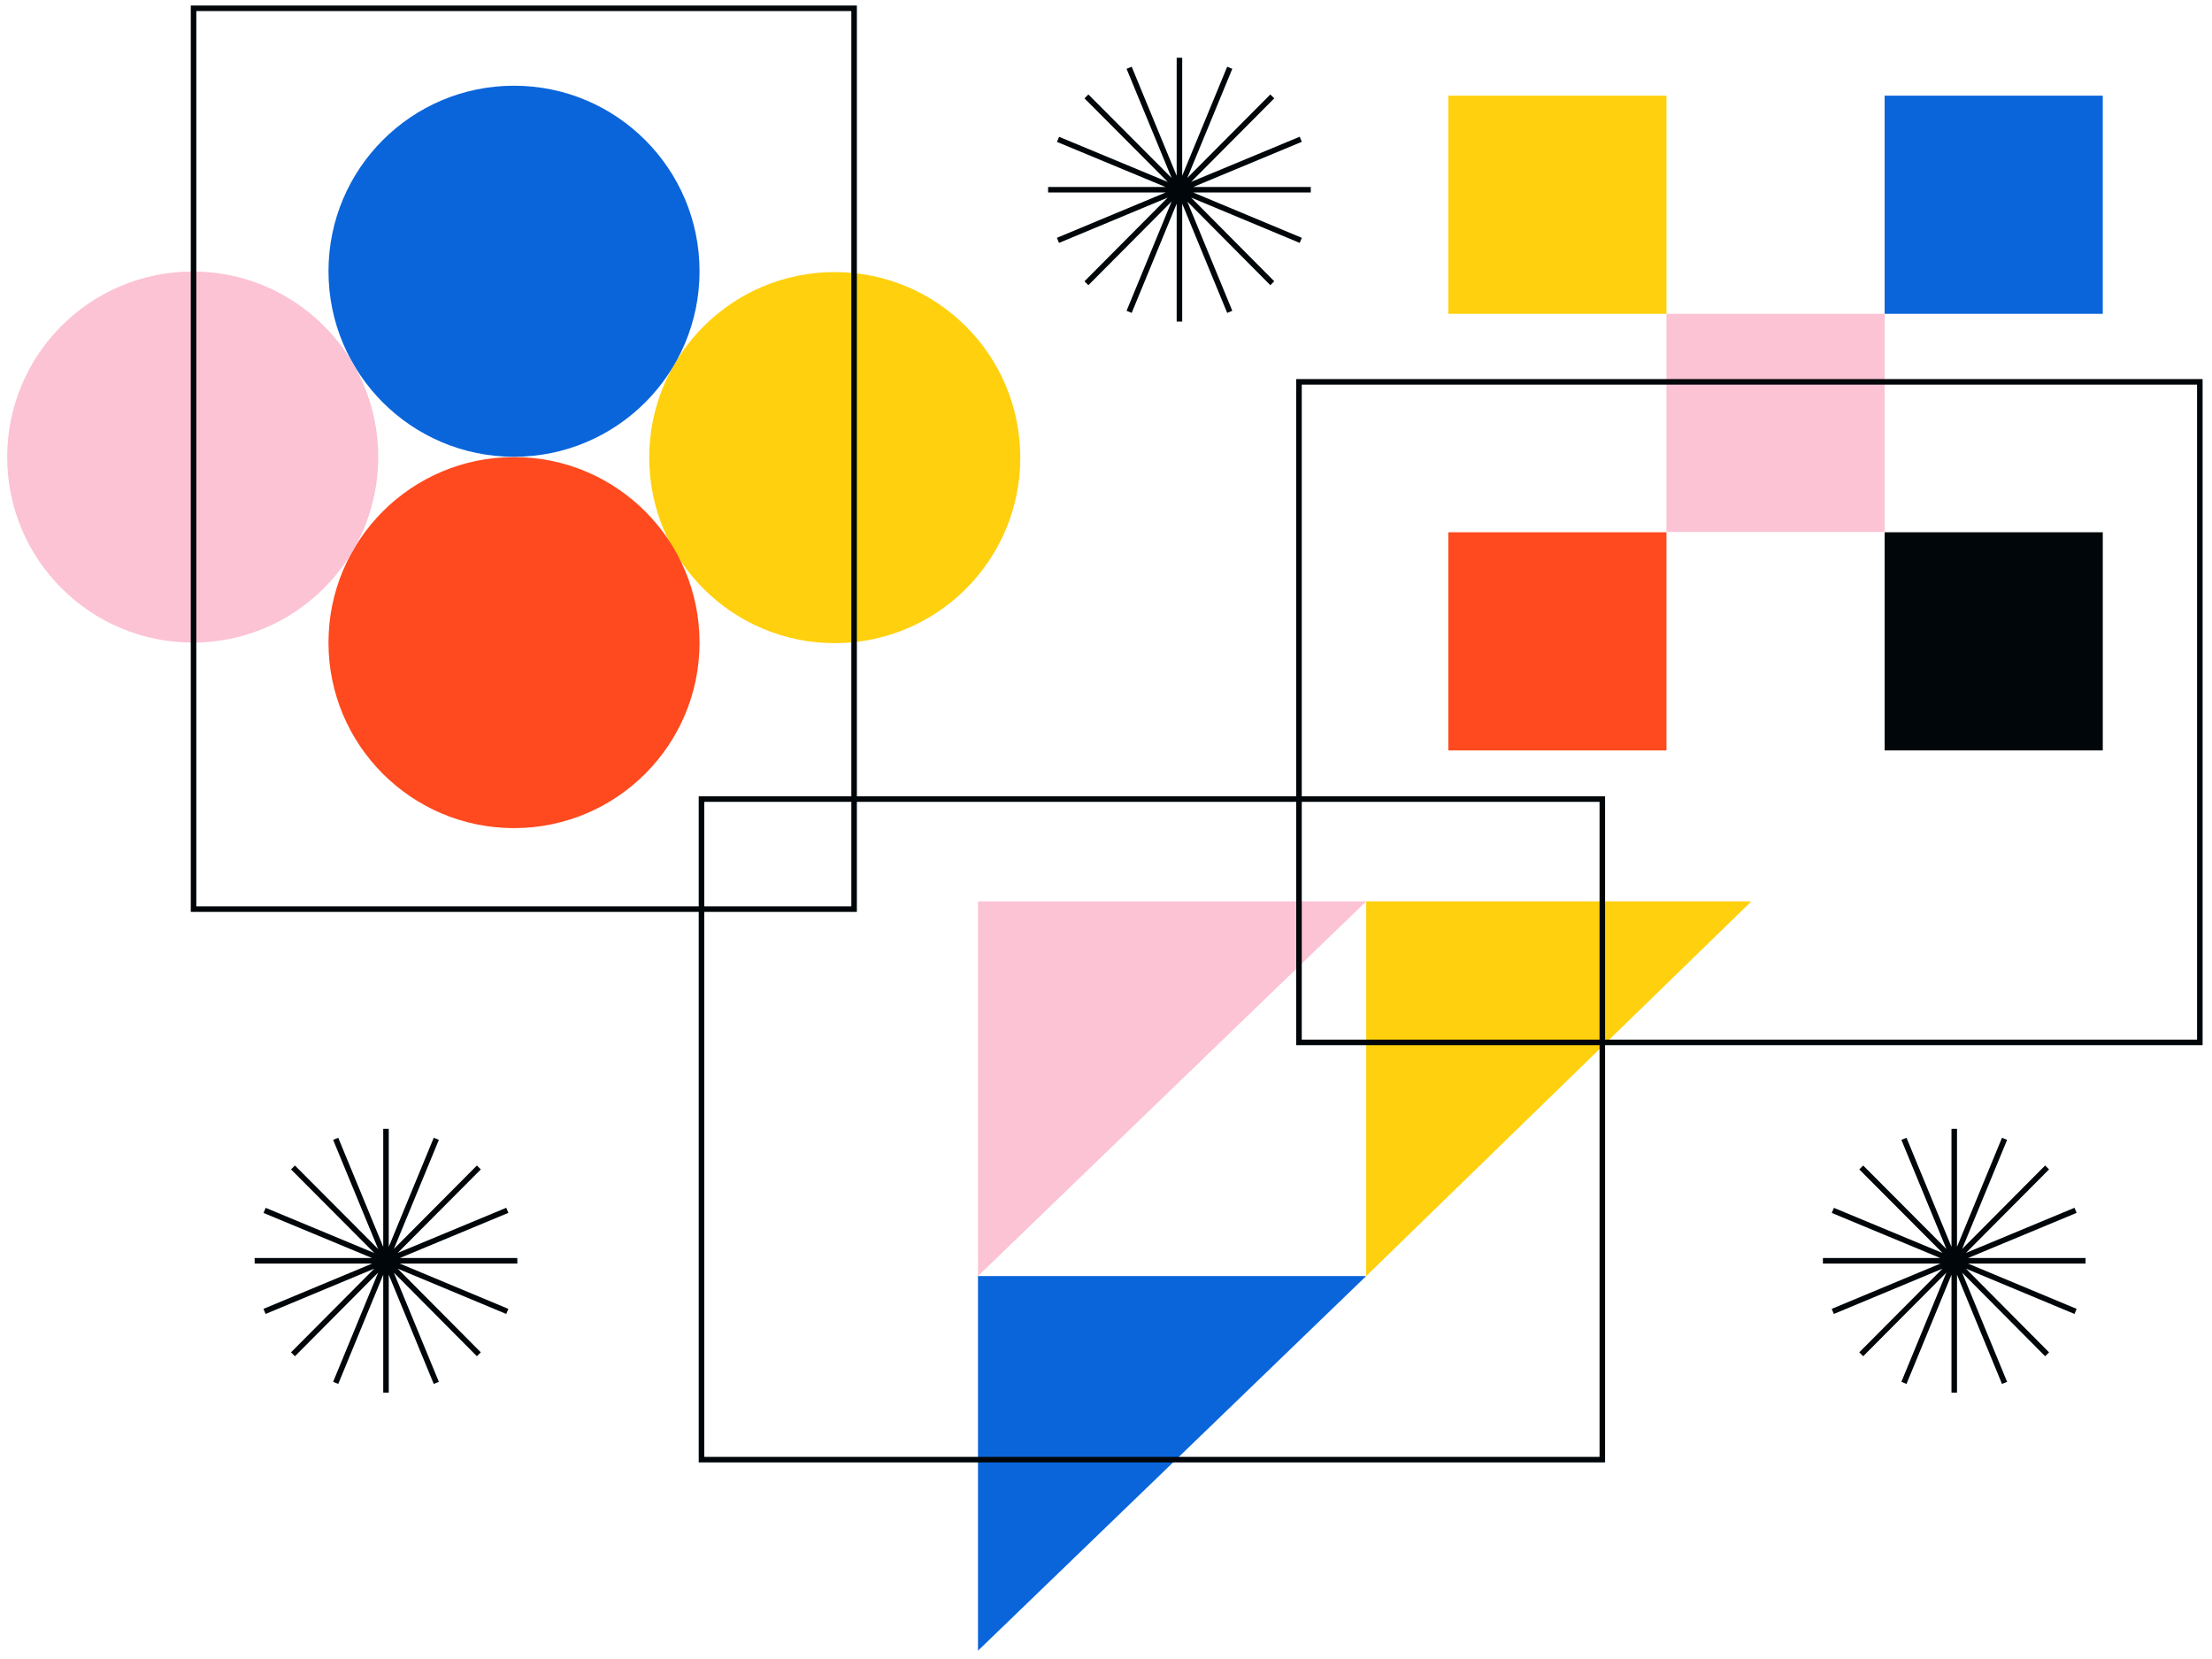
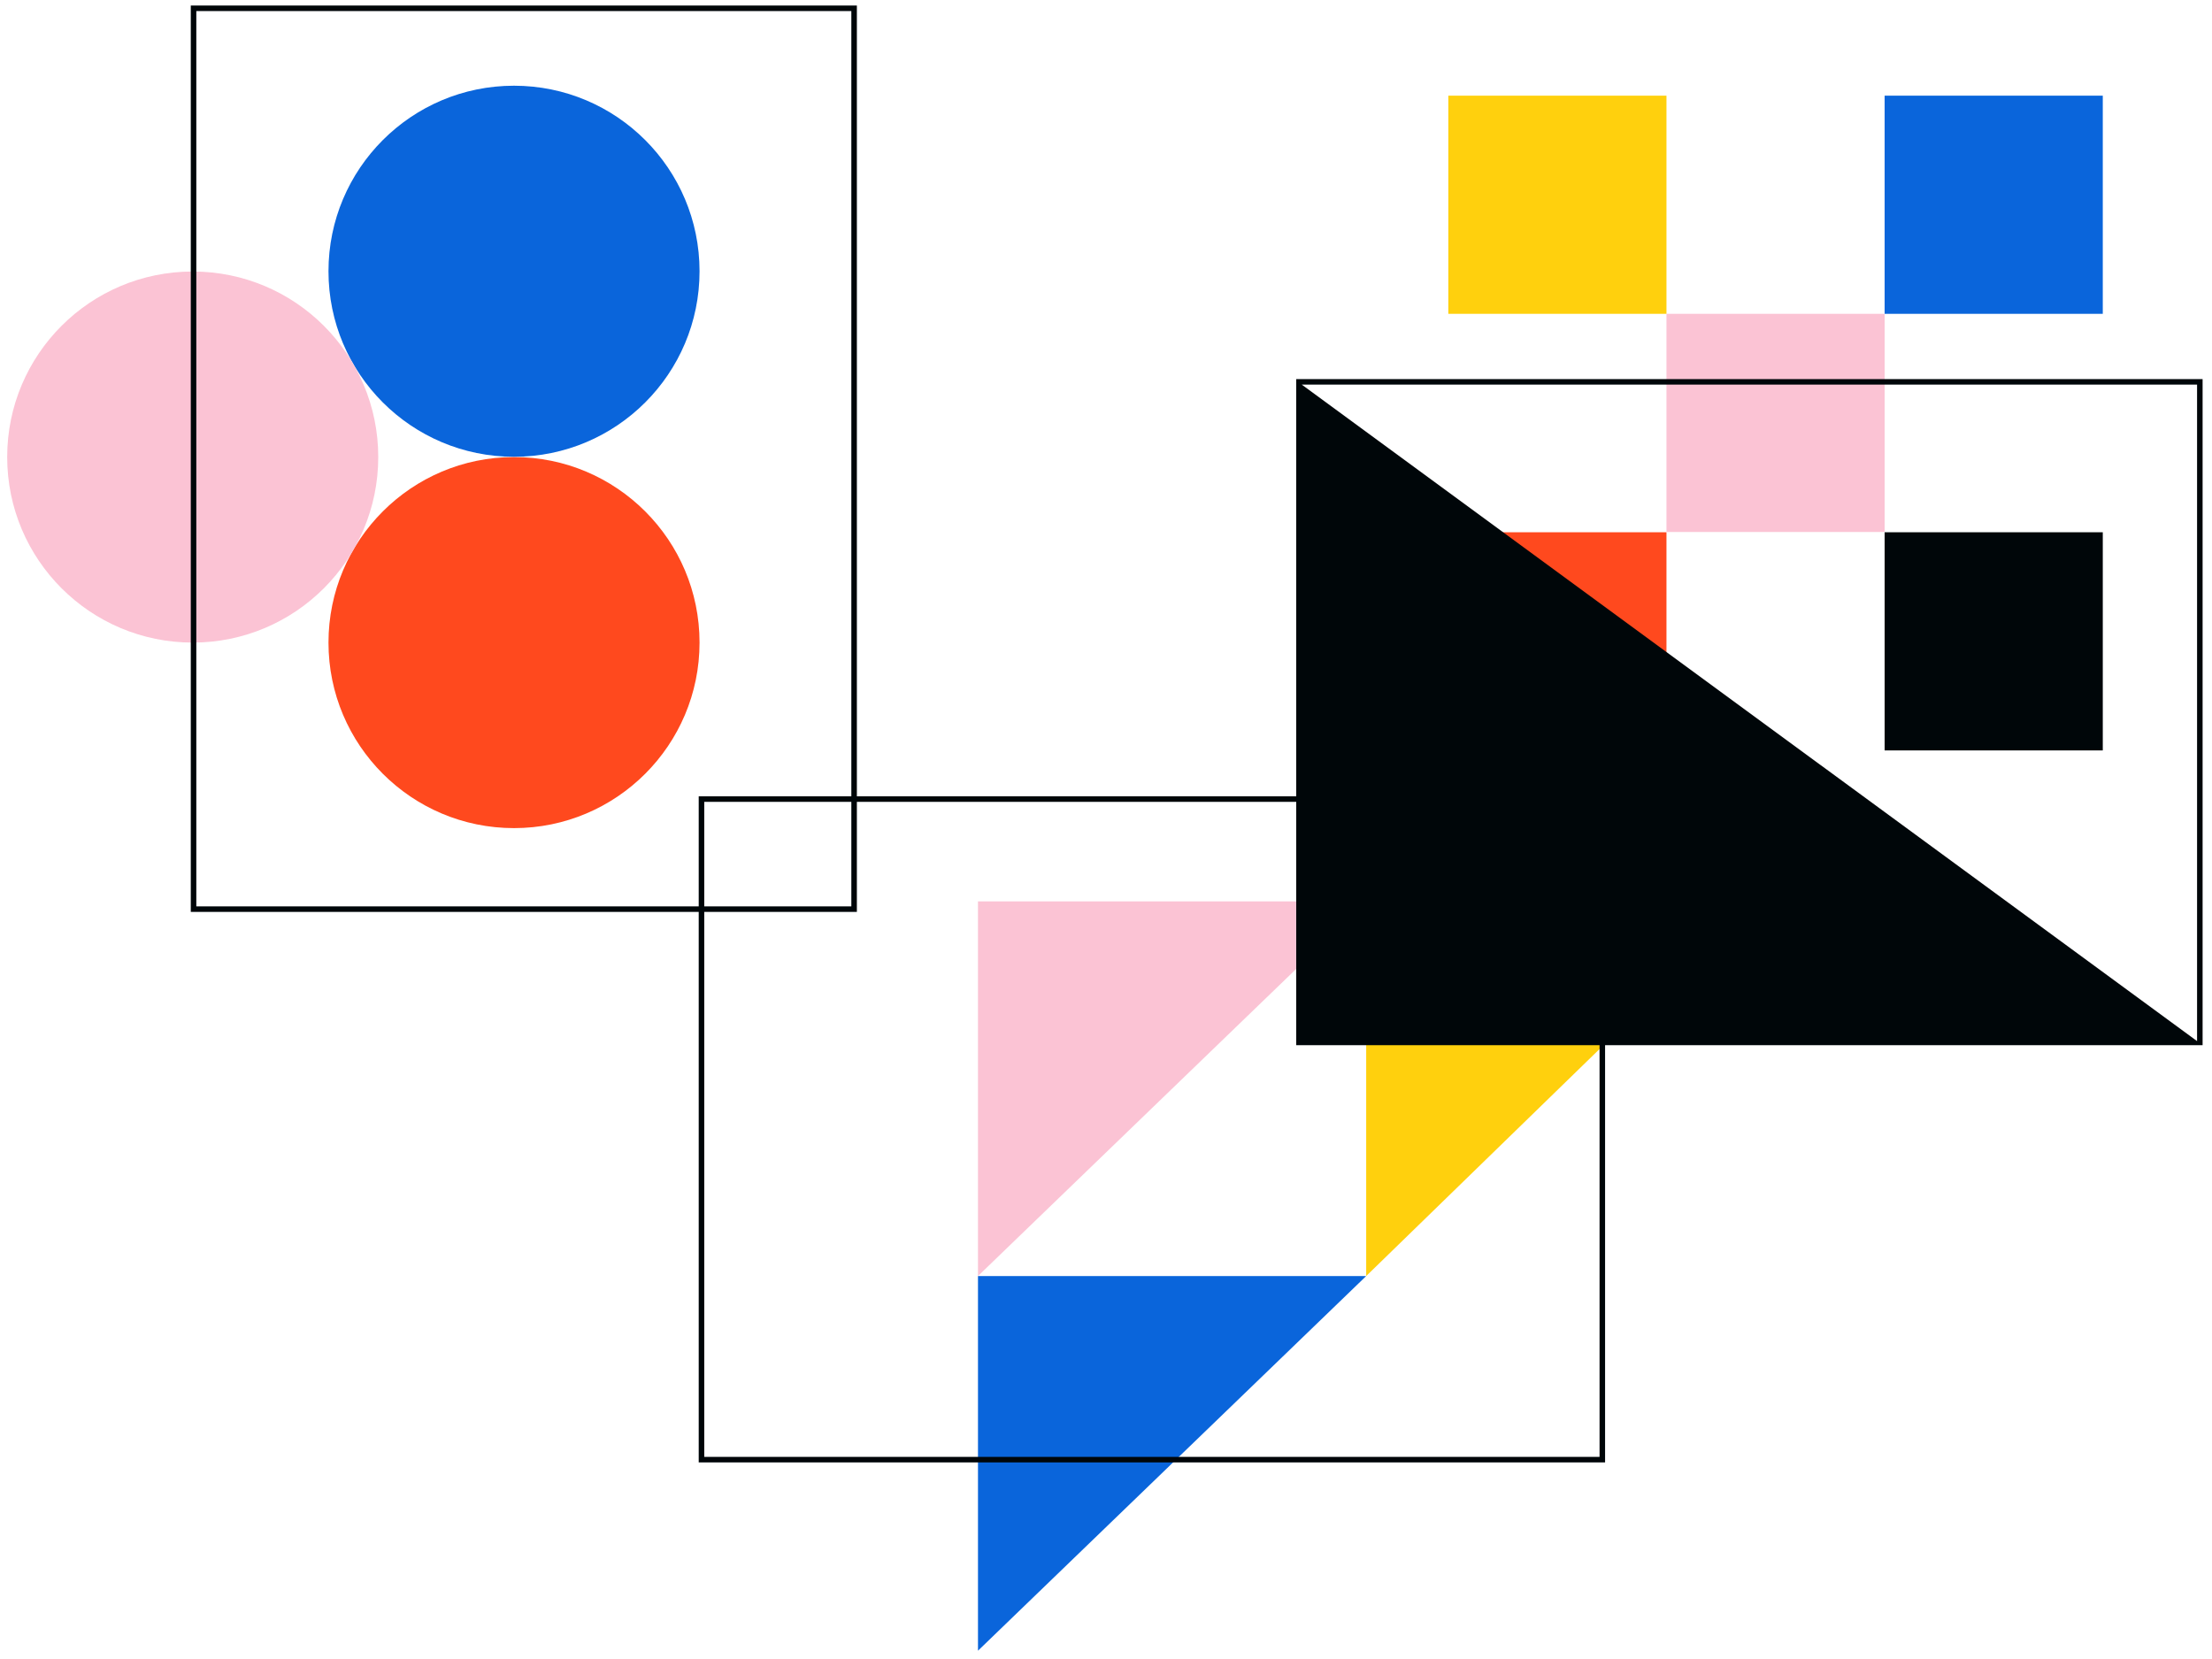
<svg xmlns="http://www.w3.org/2000/svg" id="artwork" viewBox="0 0 800 600">
  <rect x="602.7" y="113.5" width="78.9" height="78.9" fill="#fbc3d4" />
  <rect x="681.6" y="34.6" width="78.9" height="78.9" fill="#0a65db" />
  <rect x="523.8" y="192.5" width="78.9" height="78.9" fill="#ff491e" />
  <rect x="681.6" y="192.5" width="78.9" height="78.9" fill="#000609" />
  <rect x="523.8" y="34.6" width="78.9" height="78.9" fill="#ffd00d" />
  <polygon points="353.7 597 353.7 461.5 494.1 461.5 353.7 597" fill="#0a65db" />
  <polygon points="494.1 461.5 494.1 326 633.4 326 494.1 461.5" fill="#ffd00d" />
  <polygon points="353.7 461.5 353.7 326 494.1 326 353.7 461.5" fill="#fbc3d4" />
-   <circle cx="301.9" cy="165.5" r="67.1" fill="#ffd00d" />
  <circle cx="185.9" cy="232.4" r="67.1" fill="#ff491e" />
  <circle cx="185.9" cy="98.1" r="67.1" fill="#0a65db" />
  <circle cx="69.7" cy="165.3" r="67.1" fill="#fbc3d4" />
  <path d="M309.9,329.8H69V2H309.9ZM71,327.8H307.9V4H71Z" fill="#000609" />
  <path d="M580.5,528.9H252.7V288H580.5Zm-325.8-2H578.5V290H254.7Z" fill="#000609" />
-   <path d="M796.6,378H468.8V137.1H796.6Zm-325.8-2H794.6V139.1H470.8Z" fill="#000609" />
-   <polygon points="187.1 454.98 144.61 454.98 183.86 438.65 183.09 436.81 143.84 453.13 173.89 422.93 172.47 421.52 142.45 451.7 158.72 412.25 156.87 411.49 140.6 450.93 140.6 408.25 138.6 408.25 138.6 450.93 122.33 411.49 120.48 412.25 136.76 451.71 106.67 421.52 105.25 422.93 135.38 453.17 96.08 436.83 95.31 438.68 134.54 454.98 92.1 454.98 92.1 456.98 134.6 456.98 95.28 473.37 96.05 475.21 135.35 458.83 105.25 489.09 106.67 490.5 136.76 460.25 120.48 499.76 122.33 500.52 138.6 461.03 138.6 503.65 140.6 503.65 140.6 461.03 156.87 500.52 158.72 499.76 142.45 460.27 172.47 490.5 173.89 489.09 143.84 458.83 183.09 475.21 183.86 473.37 144.59 456.98 187.1 456.98 187.1 454.98" fill="#000609" />
-   <polygon points="474.06 67.62 431.57 67.62 470.82 51.29 470.05 49.45 430.81 65.77 460.85 35.57 459.43 34.16 429.41 64.34 445.68 24.89 443.83 24.13 427.56 63.57 427.56 20.89 425.56 20.89 425.56 63.57 409.29 24.13 407.44 24.89 423.72 64.35 393.63 34.16 392.22 35.57 422.34 65.81 383.04 49.48 382.27 51.32 421.5 67.62 379.06 67.62 379.06 69.62 421.56 69.62 382.24 86.01 383.01 87.85 422.31 71.47 392.22 101.73 393.63 103.14 423.72 72.89 407.44 112.4 409.29 113.17 425.56 73.67 425.56 116.3 427.56 116.3 427.56 73.67 443.83 113.17 445.68 112.4 429.41 72.91 459.43 103.14 460.85 101.73 430.81 71.47 470.05 87.85 470.82 86.01 431.55 69.62 474.06 69.62 474.06 67.62" fill="#000609" />
-   <polygon points="754.28 454.98 711.78 454.98 751.04 438.65 750.27 436.81 711.02 453.13 741.07 422.93 739.65 421.52 709.63 451.7 725.9 412.25 724.05 411.49 707.78 450.93 707.78 408.25 705.78 408.25 705.78 450.93 689.51 411.49 687.66 412.25 703.94 451.71 673.85 421.52 672.43 422.93 702.56 453.17 663.25 436.83 662.49 438.68 701.72 454.98 659.28 454.98 659.28 456.98 701.78 456.98 662.46 473.37 663.23 475.21 702.53 458.83 672.43 489.09 673.85 490.5 703.93 460.25 687.66 499.76 689.51 500.52 705.78 461.03 705.78 503.65 707.78 503.65 707.78 461.03 724.05 500.52 725.9 499.76 709.63 460.27 739.65 490.5 741.07 489.09 711.02 458.83 750.27 475.21 751.04 473.37 711.77 456.98 754.28 456.98 754.28 454.98" fill="#000609" />
+   <path d="M796.6,378H468.8V137.1H796.6ZH794.6V139.1H470.8Z" fill="#000609" />
</svg>